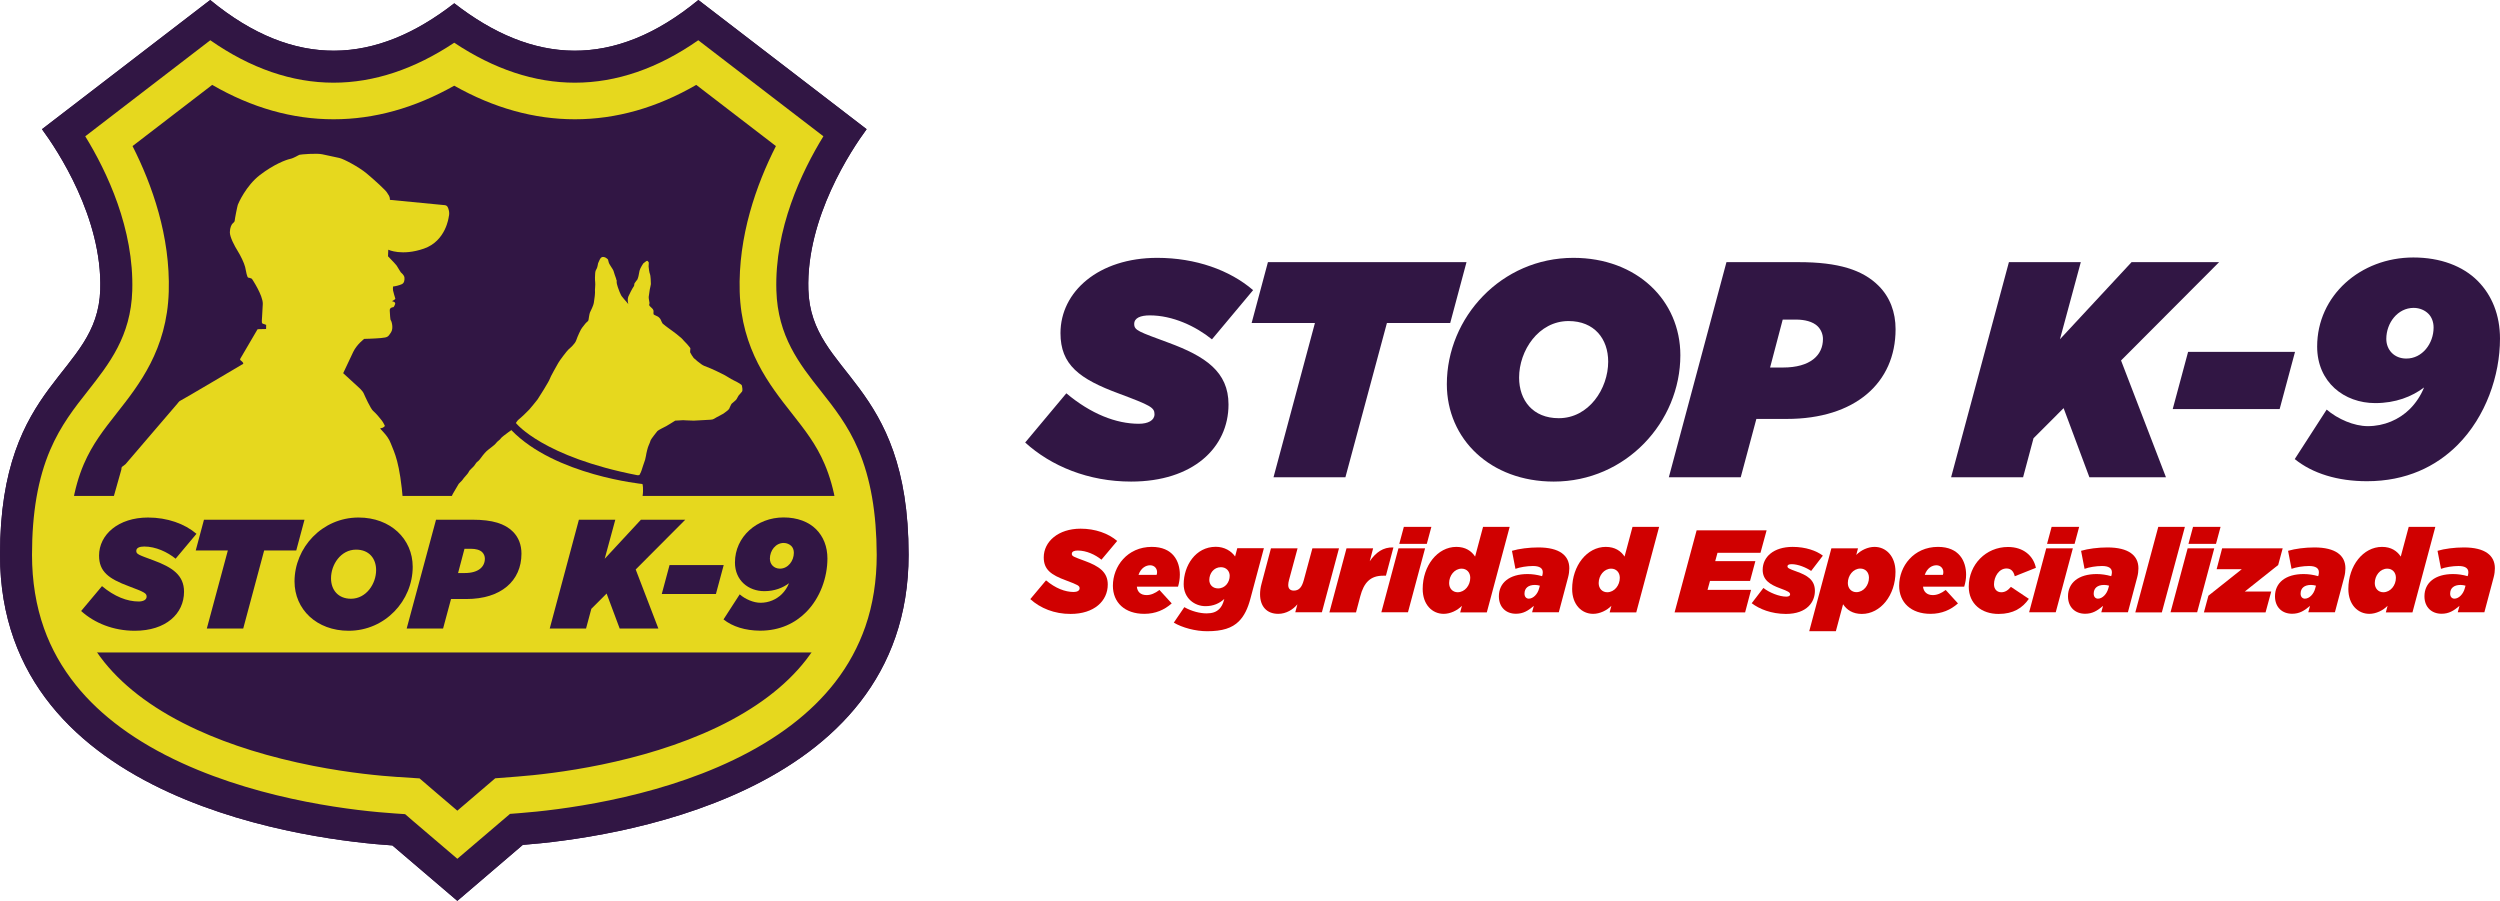
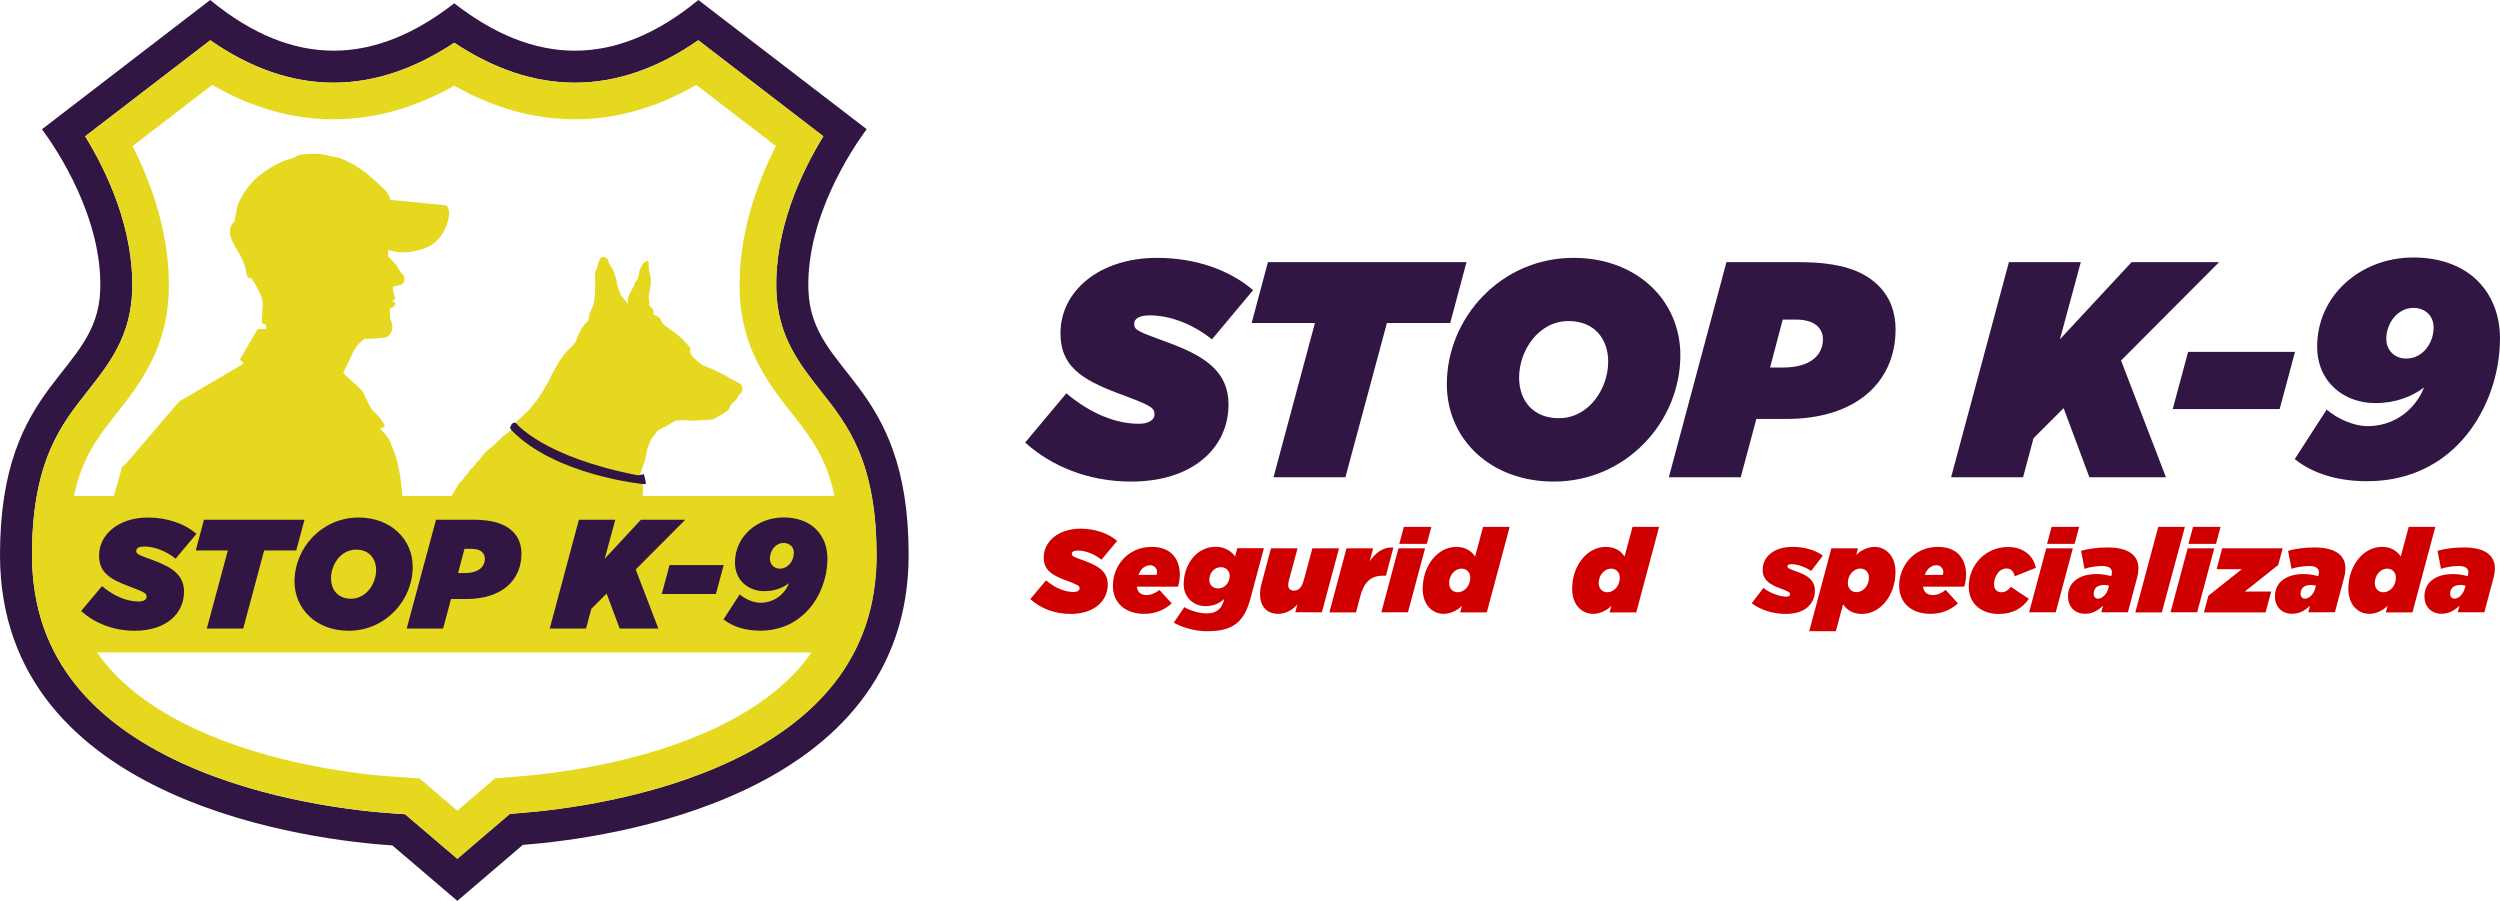
<svg xmlns="http://www.w3.org/2000/svg" id="Capa_1" x="0px" y="0px" viewBox="0 0 2733.2 984.9" style="enable-background:new 0 0 2733.2 984.9;" xml:space="preserve">
  <style type="text/css">	.st0{fill:#311644;}	.st1{fill:#E6D81E;}	.st2{fill:#D00000;}</style>
-   <path class="st0" d="M993.3,606.6c0,266.1-329.5,310-421.8,317.1L500,984.9l-71-60.6C348.3,919,0,880.2,0,606.6 c0-192.5,106.7-195.5,109.6-290c2.4-78.8-47.3-153.1-63.7-175.4L229.8,0C323.6,77.1,412,69.5,496.7,3.6 C581.4,69.5,669.8,77.1,763.5,0l183.9,141.3c-16.5,22.4-66.1,96.6-63.7,175.4C886.6,411.1,993.3,414.2,993.3,606.6" />
  <path class="st0" d="M763.4,44l136.7,105c-23.9,38.9-53.4,101.3-51.4,168.7c1.5,50,25.4,80.2,48.4,109.5 c14.7,18.6,29.8,37.8,41.3,64.6c13.3,31.3,19.8,68.8,19.8,114.8c0,28-4.2,54.4-12.4,78.3c-7.5,21.9-18.7,42.4-33.1,61 c-25.9,33.4-63.2,61.9-110.9,84.8c-89.8,43.2-192.9,55-233,58.1l-11.4,0.9l-8.7,7.4L500,938.9l-48.3-41.2l-8.8-7.5l-11.6-0.8 c-39.4-2.6-140.9-13.1-232.4-55.1C149.1,811.4,110.1,782.8,83,749c-15.2-18.9-26.9-39.8-34.9-62.1C39.4,662.4,35,635.4,35,606.6 c0-46,6.5-83.5,19.8-114.8c11.4-26.8,26.6-46,41.3-64.6c23.1-29.2,46.9-59.5,48.4-109.5c2.1-67.4-27.5-129.8-51.4-168.7L229.9,44 c44.1,30.8,89.4,46.4,134.8,46.4c44,0,88.3-14.7,131.9-43.7c43.6,29,87.9,43.7,131.9,43.7C674,90.4,719.2,74.8,763.4,44 M763.5,0 c-46.2,38-91.2,55.4-135,55.4c-45.1,0-88.9-18.4-131.9-51.8C453.7,37,409.8,55.4,364.8,55.4C320.9,55.4,276,38,229.8,0L45.9,141.3 c16.5,22.4,66.1,96.6,63.7,175.4C106.7,411.1,0,414.2,0,606.6C0,880.2,348.3,919,429,924.3l71,60.6l71.6-61.2 c92.2-7.1,421.8-51,421.8-317.1c0-192.5-106.7-195.5-109.6-290c-2.4-78.8,47.3-153.1,63.7-175.4L763.5,0z" />
  <path class="st1" d="M440.7,548.7H122.7l10-35.4c0,0,0-2.4,0.7-2.9c0.7-0.5,3.8-2.9,3.8-2.9l56.8-66.3c0,0,2.1-2.9,3.1-3.1 c1-0.2,67.7-39.7,67.7-39.7s1.5-0.2,1.1-1.5c-0.4-1.2-3.3-3.3-3.3-3.3s-0.2-0.9,0.1-1.4c0.3-0.5,18.5-31.5,18.5-31.6 c0-0.1,0.3-0.6,0.7-0.7c0.4-0.1,9-0.2,9-0.2l0.1-4.5c-6.6-3.1-4.7,3.1-3.7-22.9c0.3-9.4-11.9-27.5-11.9-27.5s-2.1-1.1-3.8-1.2 c-1.7-0.2-2.5-7.1-3.6-11.7c-1.1-4.5-5-12.5-8.2-17.6c-3.2-5.1-8.6-15.1-8.5-20.4c0.1-5.3,1.9-8.2,2.6-9.1c0.7-0.9,2.7-2.1,2.7-3.6 c0-1.4,2.8-15.6,3.4-17.3c0.6-1.7,9-20.9,24.1-32.5c15.1-11.6,28.2-16.6,32.9-17.6c4.6-1,9.1-4.2,10.5-4.6 c1.4-0.4,19.1-1.9,24.9-0.5c5.8,1.3,13.5,2.9,18.6,4c5.1,1.2,21.4,9.9,29.7,16.8c8.3,6.9,21.4,18.8,22.6,21.3c1.2,2.5,2.9,2.9,3,7.7 l60.1,5.8c0,0,2,0.1,3,2c1,1.9,2.5,6.1,1.2,10.8c0,0-2.9,26.3-27.1,34.7c-24.2,8.4-39,1.2-39,1.2l-0.3,7.2c0,0,7.9,8.1,9.4,10.1 c1.4,2,3.8,6.5,4.5,7.3c0.6,0.8,3.9,3,4.1,6.1c0.2,3.1-0.4,5.8-2.9,7c-2.5,1.2-8.2,2.6-9.1,2.4c-0.9-0.2-0.6,3.9-0.5,4.4 c0.1,0.4,2.1,8.3,2.5,9c0.4,0.7-3.7,2.8-3.7,2.8s4.2,0.6,3.5,3c-0.7,2.4-1.8,3.5-1.8,3.5s-4.4,0.1-4.1,3.7 c0.3,3.7,0.4,10.1,1.2,10.8s3.2,8.7,0.1,13.2c-3.1,4.5-3,5.4-11,6.1c-8,0.7-18.2,0.9-18.2,0.9s-8,5.9-12,14.2 c-4,8.3-11,23.3-11,23.3l16.6,15.2c0,0,4.5,3.8,5.9,7c1.4,3.2,7.4,16.6,10.3,19.1c3,2.5,7.7,8.1,9.6,10.7c1.9,2.6,3.2,5.7,3.2,5.7 s-1.7,2.4-4.5,2.4c-2.9,0,7.2,6.3,11,16.8C431.3,495.2,437.1,504.6,440.7,548.7" />
  <polygon class="st1" points="903,713.3 90.3,713.3 51.5,674.5 51.5,542.2 941.8,542.2 941.8,674.5 " />
  <path class="st1" d="M938.5,491.8c-11.4-26.8-26.6-46-41.3-64.6c-23.1-29.2-46.9-59.5-48.4-109.5c-2.1-67.4,27.5-129.8,51.4-168.7 L763.4,44C719.3,74.8,674,90.4,628.5,90.4c-44,0-88.3-14.7-131.9-43.7c-43.6,29-87.9,43.7-131.9,43.7c-45.4,0-90.7-15.6-134.8-46.4 L93.2,149c23.9,38.9,53.4,101.3,51.4,168.7c-1.5,50-25.4,80.2-48.4,109.5c-14.7,18.6-29.8,37.8-41.3,64.6 C41.5,523.1,35,560.6,35,606.6c0,28.8,4.4,55.8,13.1,80.3C56,709.2,67.8,730.1,83,749c27.1,33.8,66.1,62.4,115.9,85.2 c91.5,41.9,193,52.5,232.4,55.1l11.6,0.8l8.8,7.6l48.3,41.2l48.9-41.7l8.7-7.4l11.4-0.9c40.1-3.1,143.2-14.9,233-58.1 c47.7-22.9,85-51.4,110.9-84.8c14.5-18.6,25.6-39.2,33.2-61c8.3-24,12.4-50.3,12.4-78.4C958.3,560.6,951.8,523.1,938.5,491.8  M881.2,721.5c-22.1,28.4-54.6,53.1-96.6,73.3C700.8,835,603.7,846.1,565.8,849l-24.4,1.9l-18.6,15.9L500,886.3l-22.3-19L458.7,851 l-24.8-1.6c-16.7-1.1-50.8-4.1-91.5-12.1c-47.6-9.4-90.3-22.6-126.9-39.4c-44.1-20.2-78.2-45.1-101.4-73.9 C87.8,691.2,75,652.8,75,606.6c0-40.5,5.4-72.9,16.6-99.1c9.4-21.9,21.7-37.5,35.9-55.6c24.5-31.1,55.1-69.8,57-133 c1.8-60.6-18.1-116.8-39.6-159.2l87.1-66.9c43.2,25,87.6,37.6,132.7,37.6c44.5,0,88.6-12.3,131.9-36.7 c43.2,24.4,87.4,36.7,131.9,36.7c45.1,0,89.5-12.6,132.7-37.6l87.1,66.9c-21.5,42.4-41.4,98.6-39.6,159.2 c1.9,63.2,32.5,101.9,57,133c14.2,18.1,26.6,33.7,35.9,55.6c11.2,26.2,16.6,58.6,16.6,99.1C918.3,651.7,906.2,689.2,881.2,721.5" />
  <path class="st1" d="M811.1,421.5c-0.2-1-3-2.4-4.2-3.2c-1.2-0.9-6.7-3.1-10.8-5.9c-4.1-2.8-11.8-6-13.4-7c-1.7-1-8.9-3.9-12.8-5.4 c-3.9-1.6-10.9-8.1-11.5-8.6c-0.6-0.5-3.5-5.3-3.8-6c-0.3-0.7,0.2-3.7,0.2-4.4c0.1-0.7-1.3-1.7-2.3-3.2c-1-1.5-5.3-5.5-6.1-6.7 c-0.8-1.2-6.3-5.3-6.8-5.9c-0.5-0.6-7.7-5.6-8.4-6.2c-0.8-0.5-6.2-4.6-6.8-5.3c-0.6-0.7-1.4-2.8-2-4.1c-0.6-1.3-1.9-2.7-3.2-3.5 c-1.3-0.8-4-1.7-4.5-2.3c-0.4-0.5-0.3-2.7-0.2-3.5c0-0.8-0.1-1.3-0.8-2.3c-0.7-1.1-3.3-3-3.8-4c-0.5-1,0.3-1.8,0.2-2.8 c-0.1-1-1-5.1-0.9-6.5c0.1-1.4,1.2-7.5,1.2-8.3c0.1-0.8,1.1-4.4,1.2-5.8c0.1-1.4-0.4-10.3-1-11c-0.6-0.8-1.5-7-1.5-8.2 c0-1.2,0.2-3.7,0.2-4.2c0-0.5-1.3-2.2-1.9-2.1c-0.6,0.1-3.4,2.3-4.1,2.9c-0.6,0.6-2.6,4.3-3.2,5.5c-0.6,1.1-1.4,4-1.4,5 c0,1-1.2,5.9-1.7,6.6l0,0c0,0,0,0,0,0.1c-0.4,0.7-0.7,1.4-1.1,1.5c-1,1.4-2.4,3.3-2.4,3.5c0,0.4,0,2.4-0.8,3.2 c-0.8,0.8-5.3,9.5-5.7,10.7c-1.6,4.6,0,8.5,0,8.5c-0.9-1-1.9-2.2-2.3-2.8c-0.9-1.1-4.2-4.7-5.2-6.2s-3.7-8.1-4-9.5 c-0.1-0.4-0.3-1-0.5-1.7c-0.4-1.3-0.8-2.8-0.8-3.5v-2.4c-0.4-0.3-0.5-1.1-0.6-1.8c-0.1-0.5-0.9-2.5-1.5-4.2 c-0.3-0.9-0.6-1.7-0.7-2.2c-0.2-1.3-1.1-3.3-1.6-4c-0.4-0.6-3.9-6-4.1-6.8c-0.2-0.8-0.7-3-1-3.7c-0.3-0.7-2.5-2.1-3.1-2.4 c-0.6-0.3-2.4-0.7-3.4-0.3c-1,0.4-1.8,1.3-2.2,2.1c-0.3,0.9-1.6,3-2.1,4.6c-0.4,1.6-0.7,4.4-1.5,5.8c-0.8,1.4-1.5,2.5-1.7,5 c-0.2,2.5-0.4,7,0,9.9c0.4,2.9-0.5,8.2-0.2,10.7c0,0.3,0,0.6,0,1c0,1.9-0.4,4.9-0.8,7.4c-0.2,1.5-0.4,2.9-0.5,3.6 c-0.2,2.2-3.4,8.9-4.2,10.4c-0.7,1.5-1.4,7.3-1.6,8.2c-0.2,1-0.9,1.7-2.1,2.6c-1.2,0.9-3.6,4.5-4.9,5.9c-1.3,1.4-5.1,9.7-6.4,13.7 c-1.3,4-7,8.8-8.6,10.2c-1.6,1.4-9.8,12.2-11.1,14.7c-1.4,2.5-8.9,15.6-9.3,17.5c-0.4,1.9-11.9,20.4-13.3,22.3 c-1.3,1.9-7.8,9.5-9.1,11.1c-1.4,1.6-9.6,9.5-11.5,10.8c-1.9,1.4-3.8,5.2-3.8,5.2s-0.9-0.1-1,0c-0.2,0-1.2,0.7-1.7,1.2 c-0.5,0.5-1.6,2.7-1.7,3.7c0,0.3,0.3,0.7,0.9,1c-1,0.7-2.6,1.8-4.2,3c-3.4,2.5-7.4,5.5-7.9,6.4c-0.9,1.7-4,3.3-5.5,5.5 c-1.4,2.1-7.9,6.4-10.3,8.7c-2.4,2.3-5.5,6.3-7.4,9c-1.9,2.6-3.3,2.3-5,5.4c-1.7,3.1-6.2,5.8-7.1,8.4c-0.7,1.8-5.4,6.2-6.8,8.6 c-0.6,1-3.8,3.7-4.1,4.3c-1.2,1.9-5.2,8.8-6.4,10.9c-1.2,2.1-3.3,7.4-4,8.6c-0.2,0.3,8.9,0.3,23,0.3c1.7,0,3.5,0,5.4,0 c0.1,0,0.2,0,0.3,0c3.9,0,9.3,0,15.7,0c36-0.1,119.8-2.6,150.7-3c9.8-0.1,15.8-0.2,15.8-0.2s1-5.5,1-8.1c0-2.6,0.2-6.7-1-9.7 c-1.2-3.1-1.9-3.3-2.4-5.9c-0.1-0.8-0.4-1.5-0.7-2.2c1.3-2.4,2.4-4.6,2.4-5.1c0.1-1,3.3-9.6,4-12c0.7-2.4,1.4-7,1.4-7 s1.5-6.7,2.3-8.2c0.8-1.6,2.1-5.1,2.4-6.2c0.4-1.1,6.7-9.3,7.4-10c0.7-0.8,7.9-4.5,9.6-5.3c1.3-0.6,7.1-4.4,9.8-6c0,0,0,0,0,0 c1.7-0.1,5.3-0.3,8.7-0.5c0,0,0,0,0,0c1.7,0.1,3.2,0.2,3.6,0.2c1.2,0,7,0.2,8,0.3c1,0,18.2-1,18.2-1c3.3,0,4.8-1.7,6.8-2.7 c2.1-1,6.2-3.2,7.3-3.9c1.2-0.8,5.8-4.2,6.3-5.2c0.5-1,2.2-5.1,2.8-5.7c0.6-0.6,3.6-3,4.7-4.1c1.1-1.1,2.1-3.9,2.8-4.7 c0.7-0.8,2.7-3.3,3.7-4.3C812.4,426.8,811.2,422.6,811.1,421.5" />
  <path class="st0" d="M559.1,470.3c0,0-0.5-1-0.7-1.2c-0.2-0.2-0.8-1.7-0.8-1.7l2.1-4.2c0,0,2.6-1.3,3.2-1.3c0.6,0.1,1.7,1.2,1.7,1.2 s29.4,36.4,132,56.4c1,0.2,4.2-0.3,5.3-0.7l2-0.4l1.6,6.1l0.7,4.7l-3.5,0C702.8,529.2,607,519.8,559.1,470.3" />
  <path class="st0" d="M88.7,668l22.8-27.2c13.6,11.4,27.5,16.8,40.1,16.8c5.1,0,8.7-1.9,8.7-5.3c0-3.7-2.2-4.9-19.5-11.4 c-22.1-8.2-32.5-16-32.5-33.5c0-22.9,21.1-41.6,53.5-41.6c21.2,0,40.1,6.8,53,17.8l-22.8,27.2c-9-7.3-21.8-13.3-34.3-13.3 c-5.1,0-8.7,1.4-8.7,4.8c0,3.6,2.5,4.3,19,10.4c20.2,7.5,33.2,16,33.2,34.2c0,24-19.7,42.7-53.9,42.7 C123.8,689.6,103.2,681.1,88.7,668" />
  <polygon class="st0" points="249.1,601.8 214,601.8 223,568.2 332.9,568.2 323.9,601.8 288.8,601.8 265.9,687.2 226.1,687.2 " />
  <path class="st0" d="M322,635.7c0-36.9,30.1-69.9,70-69.9c35,0,59.2,23.5,59.2,53.9c0,36.9-30.1,69.9-70,69.9 C346.1,689.6,322,666.1,322,635.7 M411.2,623.3c0-12.6-7.6-22.4-21.9-22.4c-16.7,0-27.4,16.3-27.4,31.3c0,12.6,7.6,22.4,21.9,22.4 C400.5,654.5,411.2,638.2,411.2,623.3" />
  <path class="st0" d="M476.7,568.2h39.9c21.9,0,35.4,4.3,44.2,13.1c6.3,6.3,9.3,14.6,9.3,24c0,29.8-22.4,49.6-60.2,49.6h-16.8 l-8.7,32.3h-39.8L476.7,568.2z M508,626.5c15.1,0,22.1-6.8,22.1-15.8c0-2.5-1-5.1-2.9-7c-2.7-2.7-7.5-3.7-11.9-3.7h-7.5l-7,26.5H508 z" />
  <polygon class="st0" points="632.9,568.2 672.7,568.2 661.1,610.9 700.7,568.2 749.2,568.2 695,622.6 719.8,687.2 677.5,687.2  663.2,648.9 646.5,665.6 640.7,687.2 601,687.2 " />
  <polygon class="st0" points="732,617.8 791.2,617.8 782.7,649.4 723.5,649.4 " />
  <path class="st0" d="M791,677.2l17.7-27.4c6.1,5.3,15.1,9.2,22.8,9.2c9,0,17.3-3.6,23.3-9.5c3.2-3.2,6-7.3,7.8-11.9 c-6.8,5.1-15.8,8.7-27,8.7c-17.2,0-32.1-11.6-32.1-31.3c0-28.2,24-49.3,53.2-49.3c15,0,27.4,4.8,35.5,12.9c8,8,12.4,19,12.4,32 c0,20.4-7.8,43.2-23.5,58.8c-11.9,11.9-28.4,20.1-50.1,20.1C814.8,689.4,800.9,685.1,791,677.2 M867.9,604.4c0-3.1-1-5.8-2.9-7.6 s-4.8-3.2-8.2-3.2c-8.8,0-15.1,8.3-15.1,17.2c0,6.1,4.4,10.9,11.1,10.9C861.6,621.6,867.9,613.2,867.9,604.4" />
  <g>
    <path class="st0" d="M1120.8,483.8l45-53.8c26.9,22.5,54.4,33.3,79.3,33.3c10.1,0,17.1-3.7,17.1-10.4c0-7.4-4.4-9.7-38.6-22.5  c-43.7-16.1-64.2-31.6-64.2-66.2c0-45.4,41.7-82.3,105.8-82.3c42,0,79.3,13.4,104.8,35.3l-45,53.8c-17.8-14.4-43-26.2-67.9-26.2  c-10.1,0-17.1,2.7-17.1,9.4c0,7.1,5,8.4,37.6,20.5c40,14.8,65.5,31.6,65.5,67.5c0,47.4-39,84.3-106.5,84.3  C1190,526.5,1149.3,509.7,1120.8,483.8" />
    <polygon class="st0" points="1437.6,353.1 1368.4,353.1 1386.2,286.6 1603.3,286.6 1585.5,353.1 1516.3,353.1 1470.9,521.8   1392.3,521.8  " />
    <path class="st0" d="M1581.8,420c0-72.9,59.5-138.1,138.4-138.1c69.2,0,116.9,46.4,116.9,106.5c0,72.9-59.5,138.1-138.4,138.1  C1629.5,526.5,1581.8,480.1,1581.8,420 M1758.2,395.4c0-24.9-15.1-44.4-43.3-44.4c-32.9,0-54.1,32.3-54.1,61.8  c0,24.9,15.1,44.4,43.3,44.4C1737,457.3,1758.2,425,1758.2,395.4" />
    <path class="st0" d="M1887.5,286.6h79c43.3,0,69.9,8.4,87.4,25.9c12.4,12.4,18.5,28.9,18.5,47.4c0,58.8-44.4,98.1-118.9,98.1h-33.3  l-17.1,63.8h-78.6L1887.5,286.6z M1949.3,401.8c29.9,0,43.7-13.4,43.7-31.2c0-5-2-10.1-5.7-13.8c-5.4-5.4-14.8-7.4-23.5-7.4H1949  l-13.8,52.4H1949.3z" />
    <polygon class="st0" points="2196.3,286.6 2274.9,286.6 2252.1,370.9 2330.4,286.6 2426.1,286.6 2318.9,394.1 2368,521.8   2284.3,521.8 2256.1,446.2 2223.2,479.1 2211.8,521.8 2133.1,521.8  " />
    <polygon class="st0" points="2392.2,384.7 2509.1,384.7 2492.3,447.2 2375.4,447.2  " />
    <path class="st0" d="M2508.8,501.9l34.9-54.1c12.1,10.4,29.9,18.1,45,18.1c17.8,0,34.3-7.1,46-18.8c6.4-6.4,11.8-14.4,15.5-23.5  c-13.4,10.1-31.2,17.1-53.4,17.1c-33.9,0-63.5-22.8-63.5-61.8c0-55.8,47.4-97.4,105.2-97.4c29.6,0,54.1,9.4,70.2,25.5  c15.8,15.8,24.5,37.6,24.5,63.2c0,40.3-15.5,85.3-46.4,116.3c-23.5,23.5-56.1,39.6-99.1,39.6  C2555.8,526.1,2528.3,517.7,2508.8,501.9 M2660.6,358.1c0-6-2-11.4-5.7-15.1c-3.7-3.7-9.4-6.4-16.1-6.4  c-17.5,0-29.9,16.5-29.9,33.9c0,12.1,8.7,21.5,21.8,21.5C2648.2,392.1,2660.6,375.6,2660.6,358.1" />
    <path class="st2" d="M1126.4,655l17.2-20.5c10.2,8.6,20.8,12.7,30.2,12.7c3.8,0,6.5-1.4,6.5-4c0-2.8-1.7-3.7-14.7-8.6  c-16.7-6.1-24.5-12-24.5-25.2c0-17.3,15.9-31.4,40.3-31.4c16,0,30.2,5.1,40,13.4l-17.2,20.5c-6.8-5.5-16.4-10-25.9-10  c-3.8,0-6.5,1-6.5,3.6c0,2.7,1.9,3.2,14.3,7.8c15.2,5.6,25,12,25,25.7c0,18.1-14.9,32.2-40.6,32.2  C1152.8,671.3,1137.3,664.9,1126.4,655" />
    <path class="st2" d="M1253.5,650.6c4.7,0,9.2-1.9,14.1-5.6l13.4,14.7c-7.9,7-17.7,11.4-30,11.4c-21.3,0-34.3-12.4-34.3-30.7  c0-21.3,15.9-42.5,42.5-42.5c23.1,0,30.7,15.6,30.7,30.4c0,4.6-0.8,9.1-2,13.1h-45C1243.4,646.9,1246.9,650.6,1253.5,650.6   M1264.5,628.5c0.4-1,0.5-2,0.5-3.1c0-3.8-2.8-7.4-7.6-7.4c-4.4,0-10,2.7-12.7,10.5H1264.5z" />
    <path class="st2" d="M1283.3,680.7l11.5-16.9c8.3,4.7,17.4,6.8,24.3,6.8c6.4,0,10.6-1.5,14-4.9c2.2-2.2,4-5.4,5.1-9.9l0.3-1  c-5.3,4.9-12,7.9-20.6,7.9c-11.8,0-23.8-8.5-23.8-24c0-20.1,12.9-40.9,35.1-40.9c9.4,0,17,4.6,21.1,10.6l2.4-9.1h29.1l-14.7,55  c-2.9,11-6.8,19.1-12.7,25c-7.4,7.4-18.1,10.8-34.5,10.8C1307.1,690.2,1292.2,686.1,1283.3,680.7 M1344.4,629.5  c0-5-3.6-9.4-9.6-9.4c-7.8,0-12.7,6.8-12.7,14c0,5,3.6,9.2,9.6,9.2C1339.7,643.3,1344.4,636.3,1344.4,629.5" />
    <path class="st2" d="M1377.6,649.7c0-3.6,0.5-7.6,1.7-11.8l10.2-38.4h29.1l-9.4,34.8c-0.5,1.8-0.8,3.8-0.8,5.3  c0,3.7,1.9,6.1,6.1,6.1c5.8,0,8.8-3.8,10.9-11.4l9.4-34.8h29.1l-18.7,69.9h-29.1l2.3-8.7c-4.6,5.6-12.2,10.4-20.9,10.4  C1384.8,671.1,1377.6,662.8,1377.6,649.7" />
    <path class="st2" d="M1472.1,599.5h29.1l-3.7,14.1c6.5-9.5,14.6-15.6,25.9-15.1l-8.2,30.9h-3.1c-13.7,0-21,7.3-25,22.7l-4.6,17.4  h-29.1L1472.1,599.5z" />
    <path class="st2" d="M1528.9,599.5h29.1l-18.7,69.9h-29.1L1528.9,599.5z M1534.8,576h30.1l-5,18.6h-30.1L1534.8,576z" />
    <path class="st2" d="M1555.4,643.9c0-25.5,16.3-46,36.8-46c10,0,16.5,4.5,20.5,10.6l8.7-32.5h29.1l-25,93.5h-29.1l1.9-7.2  c-5,5.1-12.6,8.8-20,8.8C1565.9,671.1,1555.4,661.1,1555.4,643.9 M1607.4,631.7c0-6-4-10-9.4-10c-7.9,0-13.7,7.6-13.7,15.8  c0,6,4,10,9.4,10C1601.6,647.4,1607.4,639.9,1607.4,631.7" />
-     <path class="st2" d="M1638.7,651.9c0-14.7,11.5-24.3,31.3-24.3c5.3,0,10.6,0.8,15.9,2.3l0.3-0.8c0.3-0.9,0.5-2.3,0.5-3.5  c0-4.4-3.5-6.8-10.8-6.8c-6.4,0-14.3,1.3-19.1,3.1l-3.8-19.7c7.6-2.3,18.7-3.7,28.8-3.7c23.2,0,33.9,8.8,33.9,22.8  c0,2.9-0.4,6.3-1.3,9.7l-10.2,38.4H1675l1.9-7c-6.3,5.3-11.5,8.6-19.6,8.6C1646.6,671,1638.7,664,1638.7,651.9 M1682.7,643.2  l0.8-2.9c-1.9-0.5-3.5-0.8-5.4-0.8c-7.3,0-11.4,3.5-11.4,9.5c0,3.6,2.1,5.5,4.7,5.5C1676.1,654.5,1681.1,649.7,1682.7,643.2" />
    <path class="st2" d="M1718.8,643.9c0-25.5,16.3-46,36.8-46c10,0,16.5,4.5,20.5,10.6l8.7-32.5h29.1l-25,93.5h-29.1l1.9-7.2  c-5,5.1-12.6,8.8-20,8.8C1729.3,671.1,1718.8,661.1,1718.8,643.9 M1770.9,631.7c0-6-4-10-9.4-10c-7.9,0-13.7,7.6-13.7,15.8  c0,6,4,10,9.4,10C1765.1,647.4,1770.9,639.9,1770.9,631.7" />
-     <polygon class="st2" points="1854.9,579.8 1931.4,579.8 1924.7,604.4 1877.7,604.4 1875.2,613.5 1919.1,613.5 1913.3,635.1   1869.5,635.1 1866.8,644.9 1914.4,644.9 1907.9,669.5 1830.8,669.5  " />
    <path class="st2" d="M1915.1,659.5l12.8-16.7c6.3,5,17.2,9.5,25.1,9.5c2.9,0,4.1-1.2,4.1-2.4c0-2.3-2.2-3.5-10.9-6.7  c-11.3-4.1-19.1-9.2-19.1-20.2c0-14,11.8-25.1,32.8-25.1c14.1,0,26,4.2,33,9.6l-12.8,16.7c-5.4-3.7-14.3-7.4-21.3-7.4  c-3.2,0-4.6,0.9-4.6,2.3c0,1.9,1.5,2.7,10.1,5.8c11.1,4,19.9,8.8,19.9,21.1c0,11.7-8.2,25.2-31.8,25.2  C1936.6,671.1,1923.7,666,1915.1,659.5" />
    <path class="st2" d="M2002.2,599.5h29.1l-1.9,7.2c5-5.1,12.6-8.8,20-8.8c12.4,0,22.9,10,22.9,27.3c0,25.5-16.3,46-36.8,46  c-10,0-16.5-4.5-20.5-10.6l-7.9,29.5H1978L2002.2,599.5z M2043.3,631.6c0-6-4-10-9.4-10c-7.9,0-13.7,7.6-13.7,15.8c0,6,4,10,9.4,10  C2037.5,647.3,2043.3,639.8,2043.3,631.6" />
    <path class="st2" d="M2113.1,650.6c4.7,0,9.2-1.9,14.1-5.6l13.4,14.7c-7.9,7-17.7,11.4-30,11.4c-21.3,0-34.3-12.4-34.3-30.7  c0-21.3,15.9-42.5,42.5-42.5c23.1,0,30.7,15.6,30.7,30.4c0,4.6-0.8,9.1-2.1,13.1h-45C2103,646.9,2106.6,650.6,2113.1,650.6   M2124.1,628.5c0.4-1,0.5-2,0.5-3.1c0-3.8-2.8-7.4-7.6-7.4c-4.4,0-10,2.7-12.7,10.5H2124.1z" />
    <path class="st2" d="M2152.4,641.4c0-24.1,18.7-43.4,42.9-43.4c16.9,0,27.8,9.7,30.5,22.8l-23.1,9.2c-1.3-5.5-4.2-8.5-9-8.5  c-8.3,0-13.7,9-13.7,17.4c0,5.3,3.3,8.6,7.9,8.6c4.1,0,7.2-1.9,10.6-5.9l19.6,13.1c-6.9,10-17,16.5-33,16.5  C2166.5,671.3,2152.4,660.2,2152.4,641.4" />
    <path class="st2" d="M2237.1,599.5h29.1l-18.7,69.9h-29.1L2237.1,599.5z M2243,576h30.1l-5,18.6H2238L2243,576z" />
    <path class="st2" d="M2260.9,651.9c0-14.7,11.5-24.3,31.3-24.3c5.3,0,10.6,0.8,15.9,2.3l0.3-0.8c0.3-0.9,0.5-2.3,0.5-3.5  c0-4.4-3.5-6.8-10.8-6.8c-6.4,0-14.3,1.3-19.1,3.1l-3.8-19.7c7.6-2.3,18.7-3.7,28.8-3.7c23.2,0,33.9,8.8,33.9,22.8  c0,2.9-0.4,6.3-1.3,9.7l-10.2,38.4h-29.1l1.9-7c-6.3,5.3-11.5,8.6-19.6,8.6C2268.9,671,2260.9,664,2260.9,651.9 M2305,643.2  l0.8-2.9c-1.9-0.5-3.5-0.8-5.4-0.8c-7.3,0-11.4,3.5-11.4,9.5c0,3.6,2,5.5,4.7,5.5C2298.3,654.5,2303.3,649.7,2305,643.2" />
    <polygon class="st2" points="2359.6,576 2388.7,576 2363.5,669.5 2334.5,669.5  " />
    <path class="st2" d="M2391.7,599.5h29.1l-18.7,69.9H2373L2391.7,599.5z M2397.6,576h30.1l-5,18.6h-30.1L2397.6,576z" />
    <polygon class="st2" points="2414.4,651.3 2450.9,622.3 2423.4,622.3 2429.4,599.5 2495.6,599.5 2490.7,617.7 2454.2,646.7   2483.1,646.7 2476.9,669.5 2409.5,669.5  " />
    <path class="st2" d="M2487.2,651.9c0-14.7,11.5-24.3,31.3-24.3c5.3,0,10.6,0.8,15.9,2.3l0.3-0.8c0.3-0.9,0.5-2.3,0.5-3.5  c0-4.4-3.5-6.8-10.8-6.8c-6.4,0-14.3,1.3-19.1,3.1l-3.8-19.7c7.6-2.3,18.7-3.7,28.8-3.7c23.2,0,33.9,8.8,33.9,22.8  c0,2.9-0.4,6.3-1.3,9.7l-10.2,38.4h-29.1l1.9-7c-6.3,5.3-11.5,8.6-19.6,8.6C2495.1,671,2487.2,664,2487.2,651.9 M2531.2,643.2  l0.8-2.9c-1.9-0.5-3.5-0.8-5.4-0.8c-7.3,0-11.4,3.5-11.4,9.5c0,3.6,2.1,5.5,4.7,5.5C2524.6,654.5,2529.6,649.7,2531.2,643.2" />
    <path class="st2" d="M2567.4,643.9c0-25.5,16.3-46,36.8-46c10,0,16.5,4.5,20.5,10.6l8.7-32.5h29.1l-25,93.5h-29.1l1.9-7.2  c-5,5.1-12.6,8.8-20,8.8C2577.9,671.1,2567.4,661.1,2567.4,643.9 M2619.4,631.7c0-6-4-10-9.4-10c-7.9,0-13.7,7.6-13.7,15.8  c0,6,4,10,9.4,10C2613.6,647.4,2619.4,639.9,2619.4,631.7" />
    <path class="st2" d="M2650.6,651.9c0-14.7,11.5-24.3,31.3-24.3c5.3,0,10.6,0.8,15.9,2.3l0.3-0.8c0.3-0.9,0.5-2.3,0.5-3.5  c0-4.4-3.5-6.8-10.8-6.8c-6.4,0-14.3,1.3-19.1,3.1l-3.8-19.7c7.6-2.3,18.7-3.7,28.8-3.7c23.2,0,33.9,8.8,33.9,22.8  c0,2.9-0.4,6.3-1.3,9.7l-10.2,38.4H2687l1.9-7c-6.3,5.3-11.5,8.6-19.6,8.6C2658.6,671,2650.6,664,2650.6,651.9 M2694.7,643.2  l0.8-2.9c-1.9-0.5-3.5-0.8-5.4-0.8c-7.3,0-11.4,3.5-11.4,9.5c0,3.6,2.1,5.5,4.7,5.5C2688,654.5,2693,649.7,2694.7,643.2" />
  </g>
</svg>